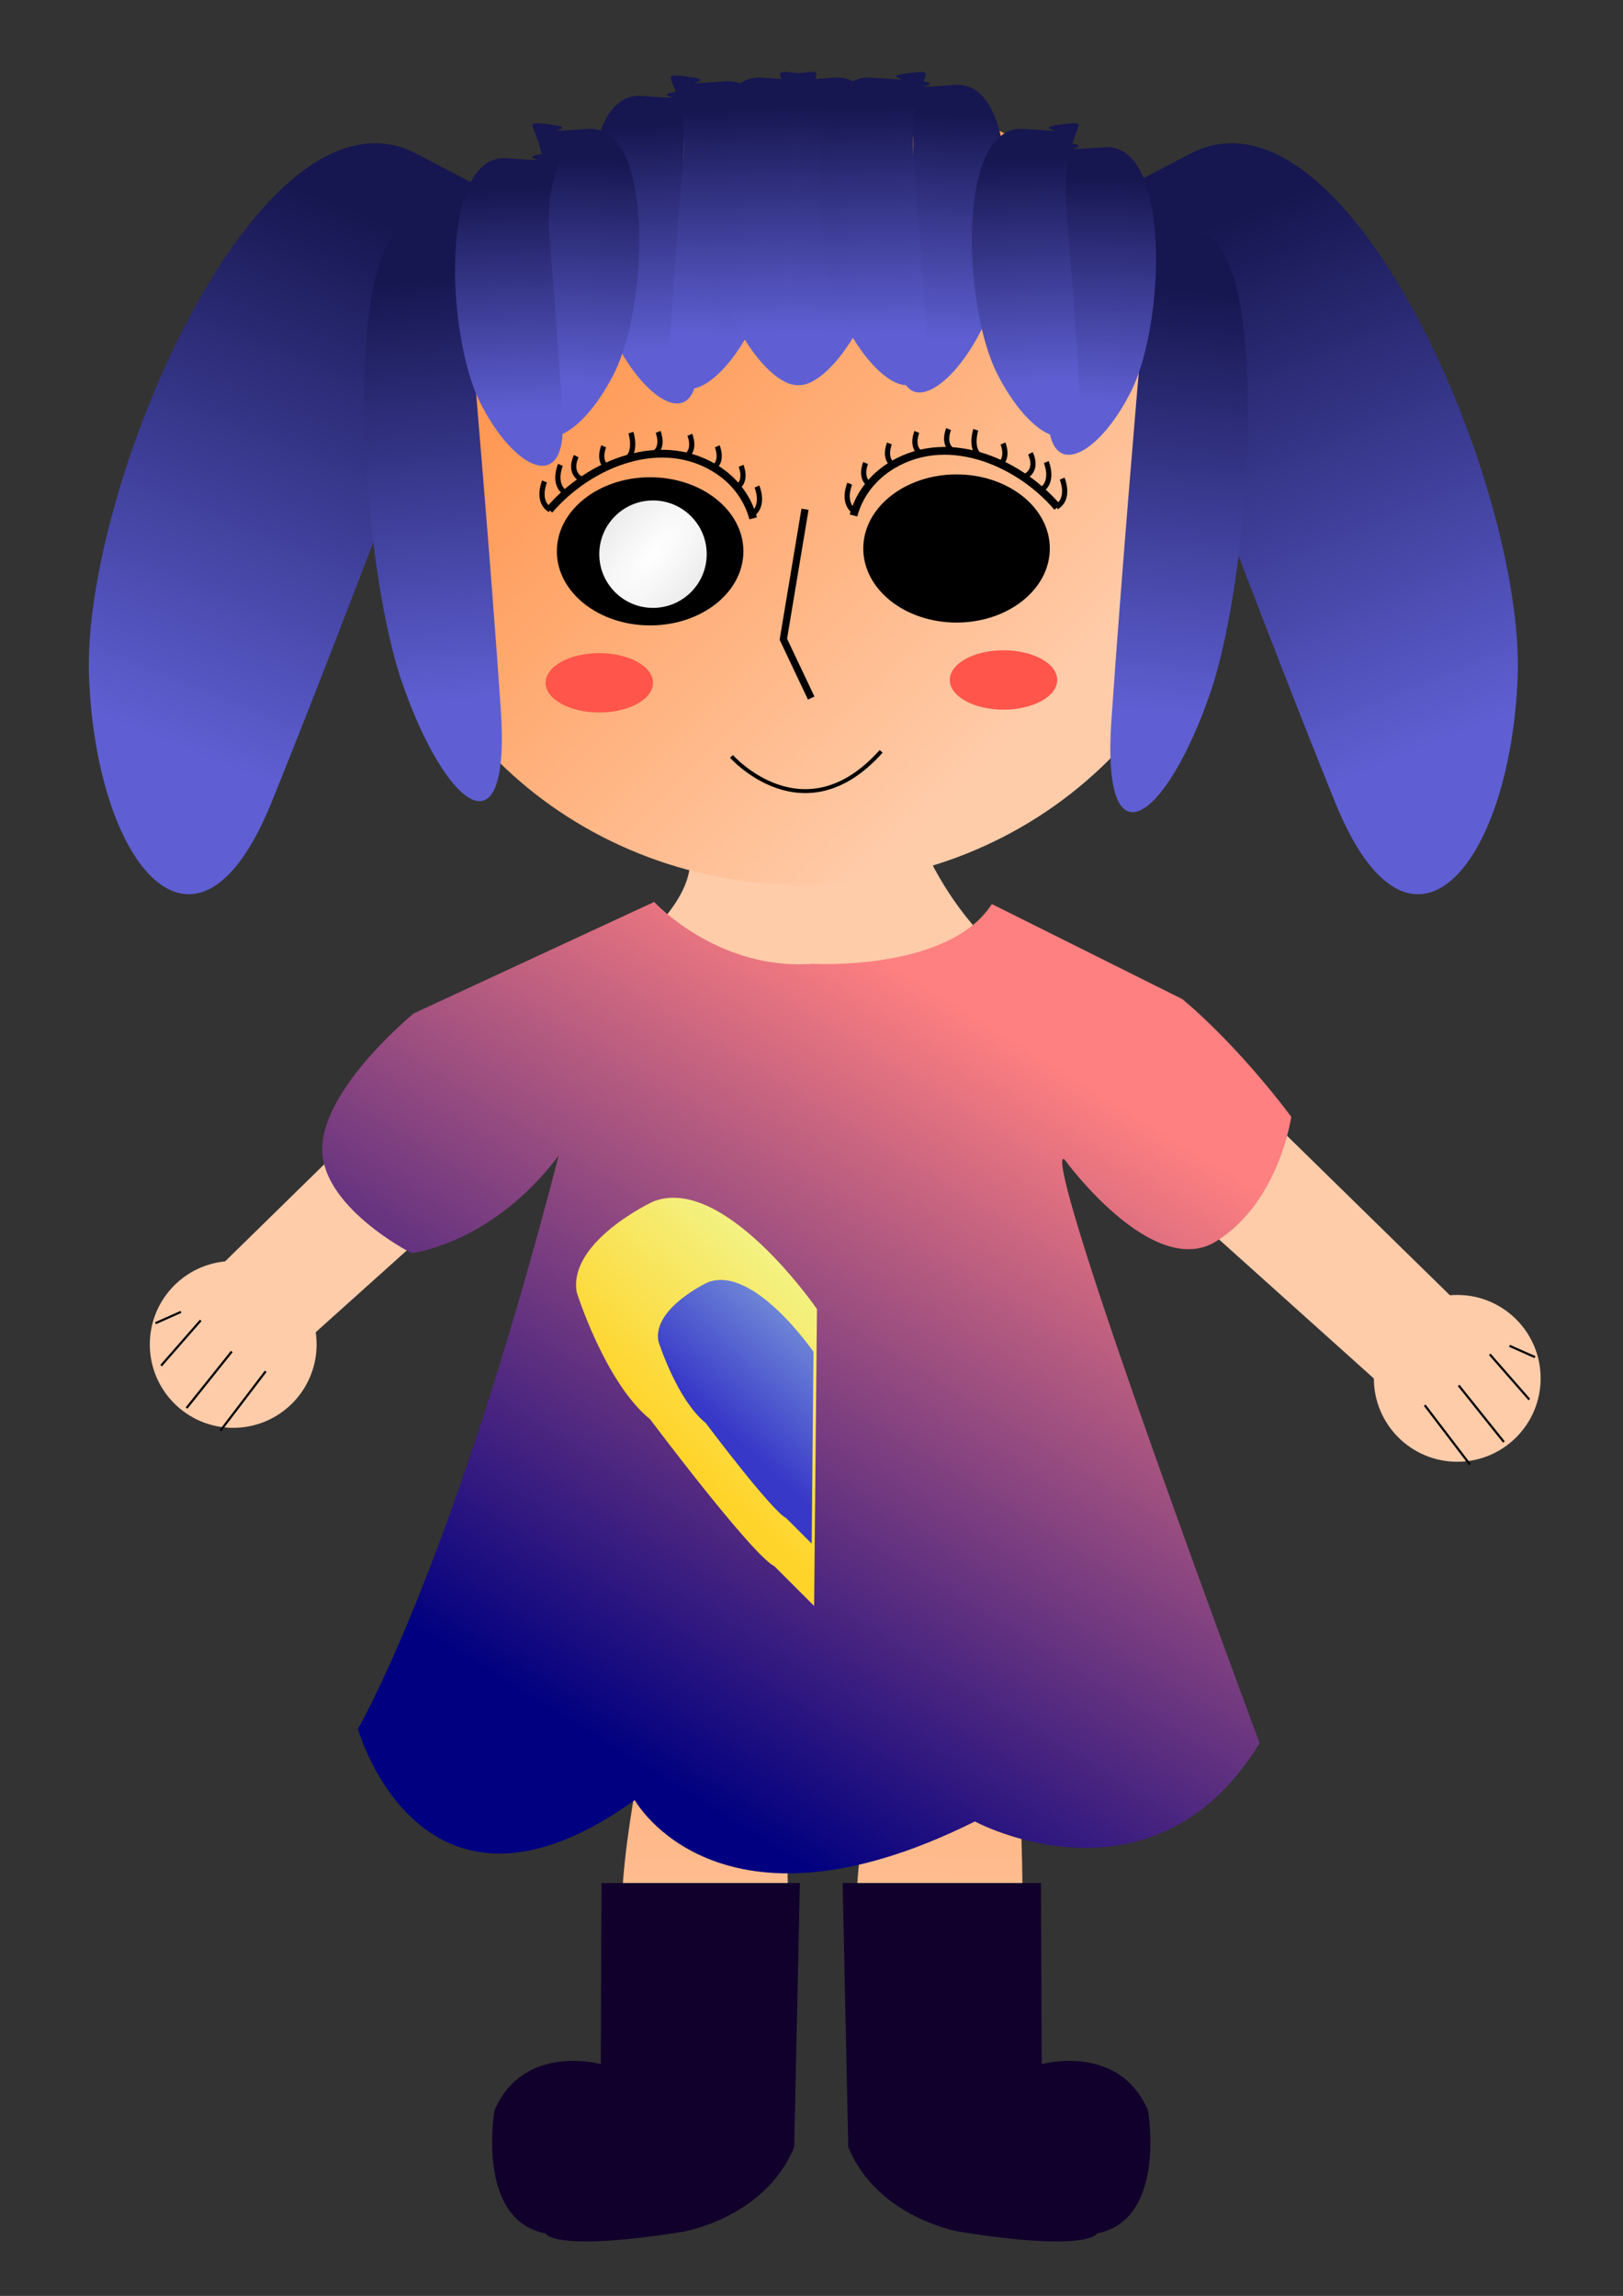
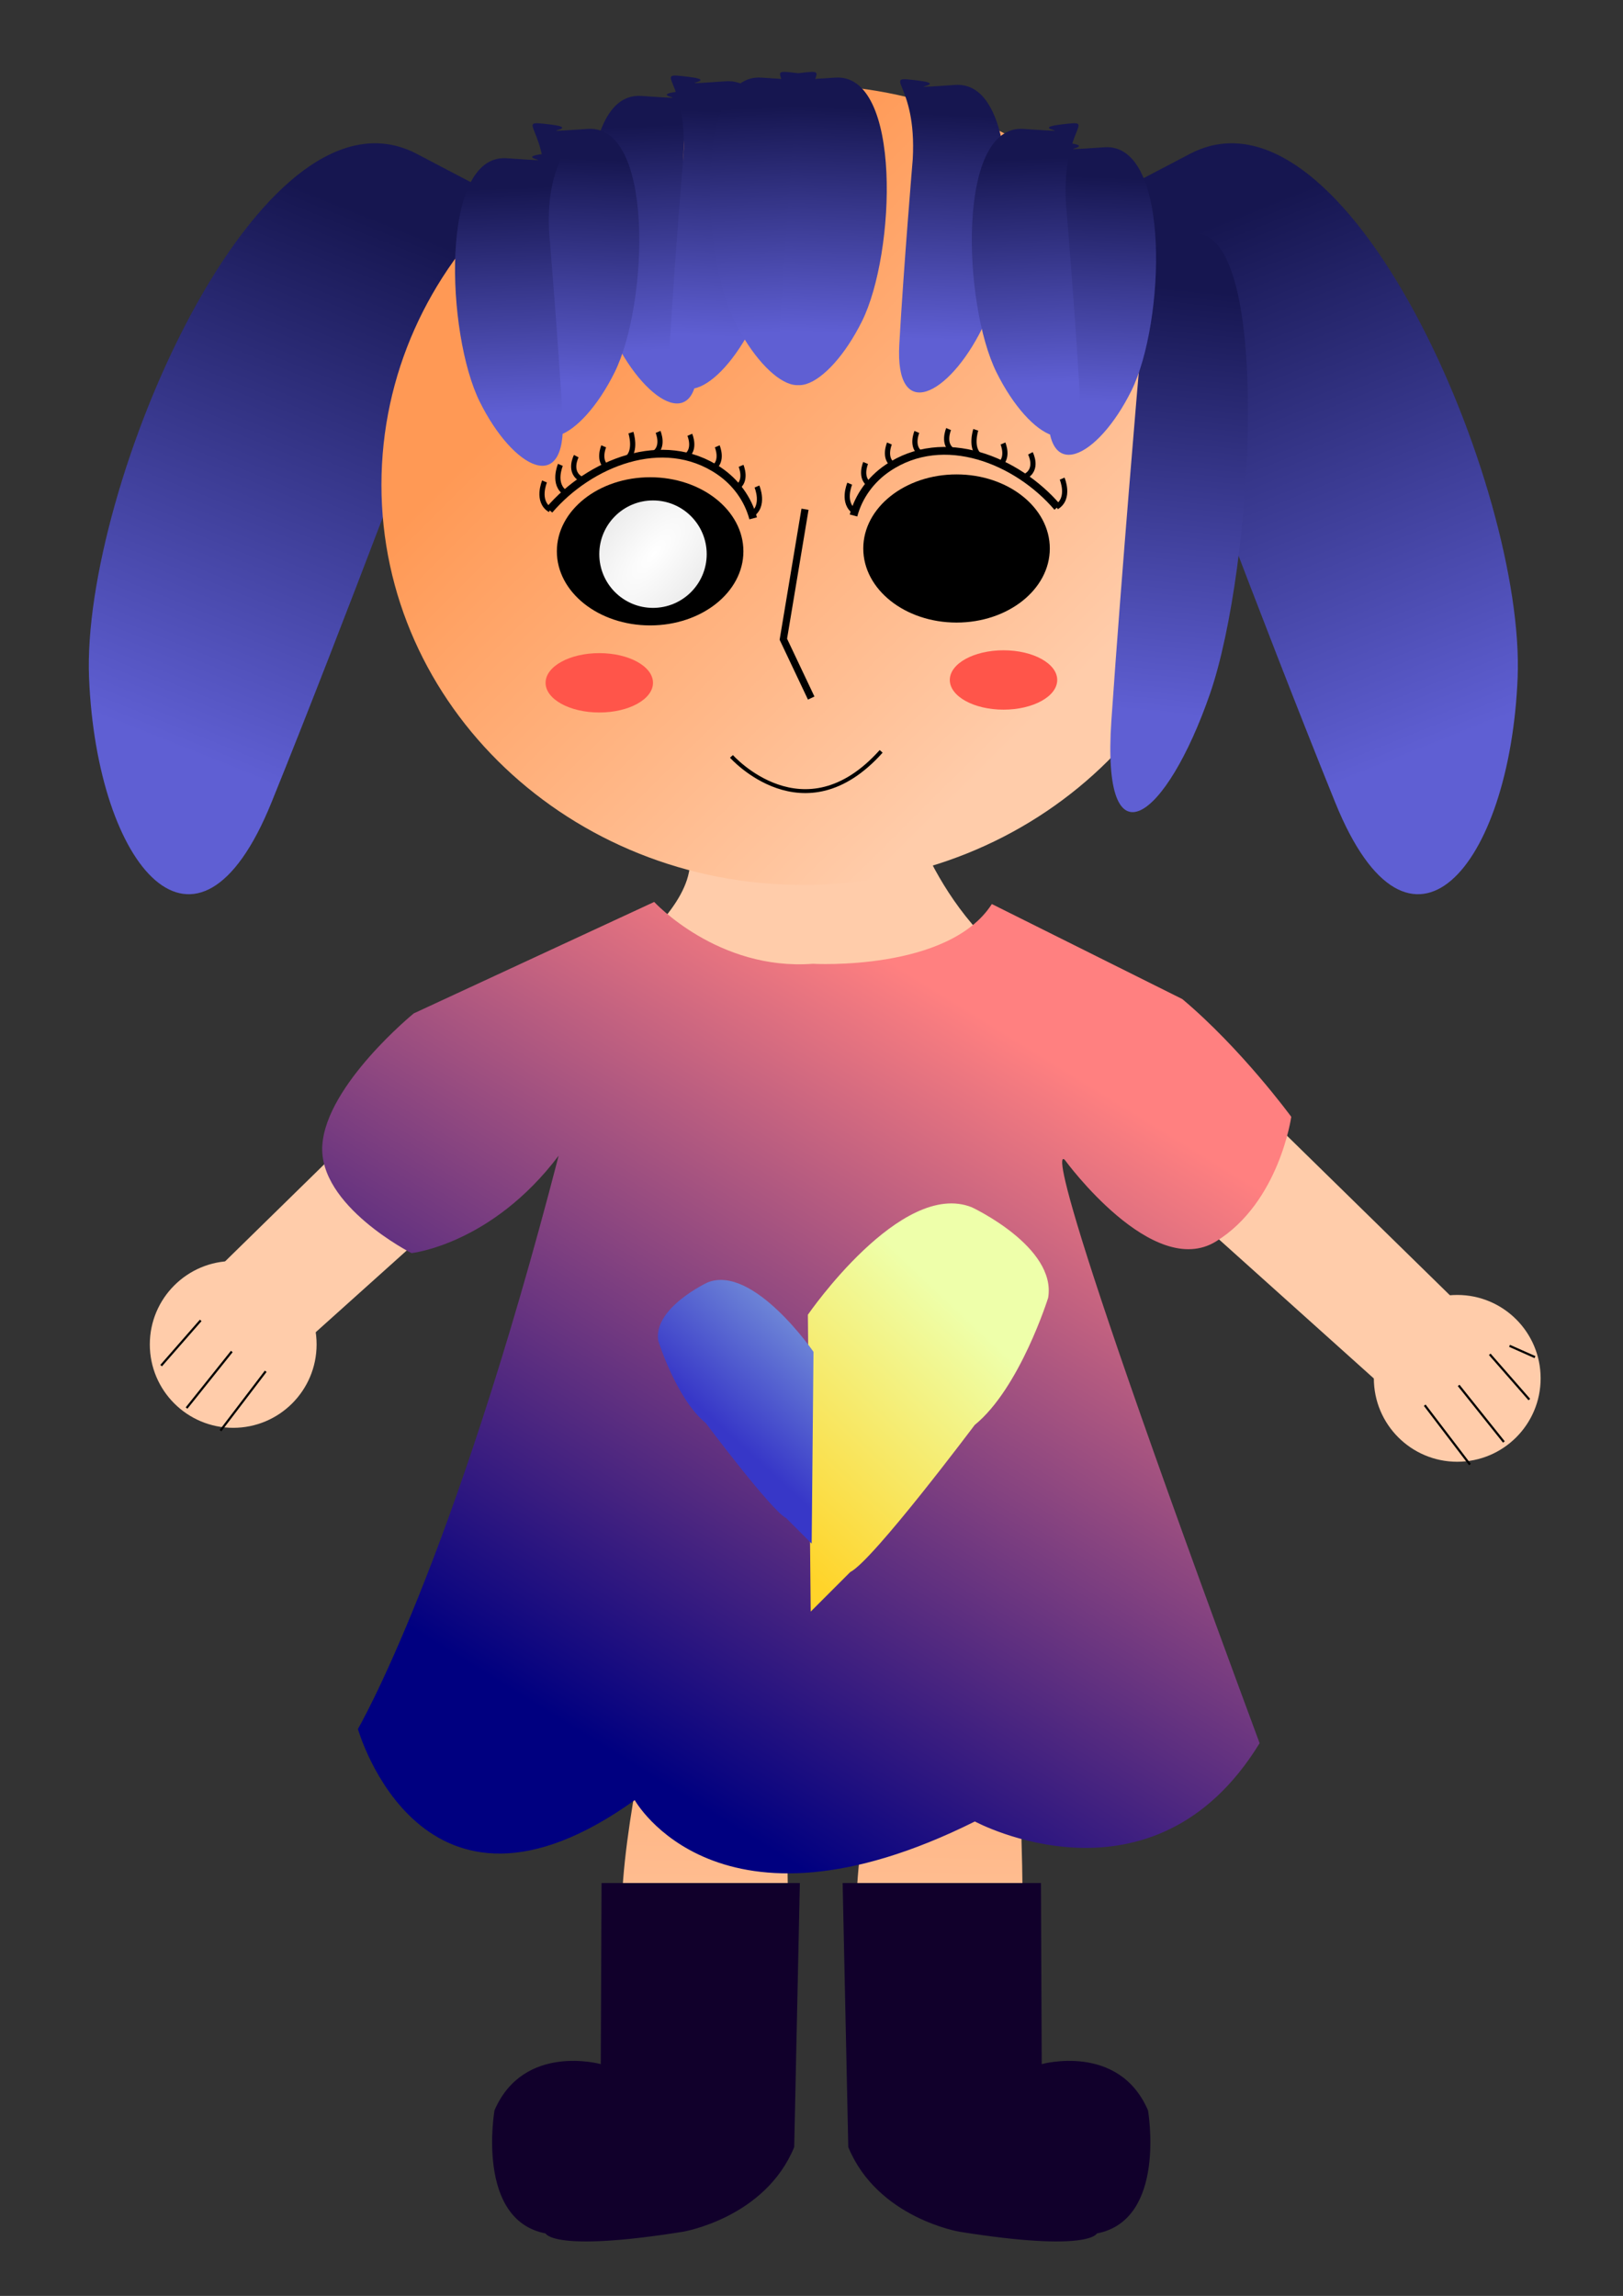
<svg xmlns="http://www.w3.org/2000/svg" xmlns:xlink="http://www.w3.org/1999/xlink" version="1.1" viewBox="0 0 744.09 1052.4">
  <rect x="0" y="0" width="744.09" height="1052.4" fill="#333333" stroke="none" />
  <defs>
    <linearGradient id="v">
      <stop stop-color="#efa" offset="0" />
      <stop stop-color="#ffd42a" offset="1" />
    </linearGradient>
    <linearGradient id="x">
      <stop stop-color="#87aade" offset="0" />
      <stop stop-color="#3737c8" offset="1" />
    </linearGradient>
    <linearGradient id="c">
      <stop stop-color="#ffb380" offset="0" />
      <stop stop-color="#fca" offset="1" />
    </linearGradient>
    <linearGradient id="g">
      <stop stop-color="#fff" offset="0" />
      <stop stop-color="#ececec" offset="1" />
    </linearGradient>
    <linearGradient id="a">
      <stop stop-color="#161650" offset="0" />
      <stop stop-color="#5f5fd3" offset="1" />
    </linearGradient>
    <linearGradient id="f" x1="250.13" x2="399.17" y1="283.83" y2="426.39" gradientUnits="userSpaceOnUse">
      <stop stop-color="#f95" offset="0" />
      <stop stop-color="#fca" offset="1" />
    </linearGradient>
    <radialGradient id="b" cx="304.56" cy="646.71" r="25.92" gradientTransform="matrix(1.55 -1.85 .767 .642 -663.23 794.82)" gradientUnits="userSpaceOnUse" xlink:href="#g" />
    <linearGradient id="y" x1="95.905" x2="225.51" y1="107.57" y2="102.38" gradientTransform="matrix(-.862 1.81 -1.907 -.851 478.29 8.015)" gradientUnits="userSpaceOnUse" xlink:href="#a" />
    <linearGradient id="w" x1="95.905" x2="225.51" y1="107.57" y2="102.38" gradientTransform="matrix(.862 1.81 1.907 -.851 271.28 8.015)" gradientUnits="userSpaceOnUse" xlink:href="#a" />
    <linearGradient id="t" x1="95.905" x2="225.51" y1="107.57" y2="102.38" gradientTransform="matrix(-.05 1.504 .933 .031 453.65 -29.542)" gradientUnits="userSpaceOnUse" xlink:href="#a" />
    <linearGradient id="s" x1="95.905" x2="225.51" y1="107.57" y2="102.38" gradientTransform="matrix(.05 1.504 -.933 .031 298.44 -34.583)" gradientUnits="userSpaceOnUse" xlink:href="#a" />
    <linearGradient id="r" x1="95.905" x2="225.51" y1="107.57" y2="102.38" gradientTransform="matrix(0 .798 -.792 0 563.95 -18.209)" gradientUnits="userSpaceOnUse" xlink:href="#a" />
    <linearGradient id="q" x1="95.905" x2="225.51" y1="107.57" y2="102.38" gradientTransform="matrix(0 .798 .792 0 424.58 -9.807)" gradientUnits="userSpaceOnUse" xlink:href="#a" />
    <linearGradient id="p" x1="95.905" x2="225.51" y1="107.57" y2="102.38" gradientTransform="matrix(0 .798 -.792 0 493.87 -41.734)" gradientUnits="userSpaceOnUse" xlink:href="#a" />
    <linearGradient id="o" x1="95.905" x2="225.51" y1="107.57" y2="102.38" gradientTransform="matrix(0 .798 .792 0 356.17 -38.373)" gradientUnits="userSpaceOnUse" xlink:href="#a" />
    <linearGradient id="n" x1="95.905" x2="225.51" y1="107.57" y2="102.38" gradientTransform="matrix(0 .798 .792 0 301.11 -41.734)" gradientUnits="userSpaceOnUse" xlink:href="#a" />
    <linearGradient id="m" x1="95.905" x2="225.51" y1="107.57" y2="102.38" gradientTransform="matrix(0 .798 -.792 0 327.02 -4.766)" gradientUnits="userSpaceOnUse" xlink:href="#a" />
    <linearGradient id="l" x1="95.905" x2="225.51" y1="107.57" y2="102.38" gradientTransform="matrix(0 .798 -.792 0 443.81 -41.734)" gradientUnits="userSpaceOnUse" xlink:href="#a" />
    <linearGradient id="k" x1="95.905" x2="225.51" y1="107.57" y2="102.38" gradientTransform="matrix(0 .798 .792 0 187.65 -18.209)" gradientUnits="userSpaceOnUse" xlink:href="#a" />
    <linearGradient id="j" x1="95.905" x2="225.51" y1="107.57" y2="102.38" gradientTransform="matrix(0 .798 .792 0 251.06 -40.053)" gradientUnits="userSpaceOnUse" xlink:href="#a" />
    <linearGradient id="i" x1="95.905" x2="225.51" y1="107.57" y2="102.38" gradientTransform="matrix(0 .798 -.792 0 388.75 -33.332)" gradientUnits="userSpaceOnUse" xlink:href="#a" />
    <linearGradient id="e" x1="-182.74" x2="-185.33" y1="177.55" y2="289.01" gradientTransform="matrix(1.46 0 0 1.46 596.01 555.53)" gradientUnits="userSpaceOnUse" xlink:href="#c" />
    <linearGradient id="d" x1="-182.74" x2="-185.33" y1="177.55" y2="289.01" gradientTransform="matrix(1.46 0 0 1.46 703.58 554.23)" gradientUnits="userSpaceOnUse" xlink:href="#c" />
    <linearGradient id="z" x1="458.79" x2="261.79" y1="452.31" y2="772.42" gradientTransform="translate(-6.48 2.592)" gradientUnits="userSpaceOnUse">
      <stop stop-color="#ff8080" offset="0" />
      <stop stop-color="#000080" offset="1" />
    </linearGradient>
    <linearGradient id="u" x1="1.02" x2="-87.315" y1="234.23" y2="330.6" gradientUnits="userSpaceOnUse" xlink:href="#x" />
    <linearGradient id="h" x1="-2.592" x2="-95.905" y1="234.58" y2="333.08" gradientUnits="userSpaceOnUse" xlink:href="#v" />
  </defs>
  <g transform="translate(-3.888 10.368)">
    <path d="m576.07 492.74 94.336 92.37-33.411 39.307-96.301-86.474z" fill="#fca" />
    <path d="m195.68 481.08-94.336 92.37 33.411 39.307 96.301-86.474z" fill="#fca" />
    <g transform="translate(0 -20.736)">
      <path d="m289.27 894.45s-9.979 108.42 40.513 104.13c0 0 25.875-0.918 34.787-49.31 0 0 3.776-128.67-6.748-163.5 0 0-25.105-9.369-54.054 2.254 0 0-17.268 72.439-14.498 106.43z" fill="url(#e)" />
      <path d="m396.84 893.16s-9.979 108.42 40.513 104.13c0 0 25.875-0.918 34.787-49.31 0 0 3.776-128.67-6.748-163.5 0 0-25.105-9.369-54.054 2.254 0 0-17.268 72.439-14.498 106.43z" fill="url(#d)" />
    </g>
    <path d="m420.6 360.29s17.875 64.801 74.479 85.537h-229.39s86.395-51.84 41.708-81.649z" fill="#fca" />
    <g transform="translate(-2.592 3.888)">
      <path d="m541.87 154.65c-34.156-84.301-78.405-70.253-34.156-84.301 44.249-14.048-27.66 23.712 44.249-14.048 71.909-37.76 153.86 153.2 150.3 240.1-3.559 86.902-49.468 141.5-83.624 57.204-34.156-84.301-76.774-198.95-76.774-198.95z" fill="url(#w)" />
-       <path d="m207.7 154.65c34.156-84.301 78.405-70.253 34.156-84.301-44.249-14.048 27.66 23.712-44.249-14.048-71.909-37.76-153.86 153.2-150.3 240.1 3.559 86.902 49.468 141.5 83.624 57.204 34.156-84.301 76.774-198.95 76.774-198.95z" fill="url(#y)" />
+       <path d="m207.7 154.65c34.156-84.301 78.405-70.253 34.156-84.301-44.249-14.048 27.66 23.712-44.249-14.048-71.909-37.76-153.86 153.2-150.3 240.1 3.559 86.902 49.468 141.5 83.624 57.204 34.156-84.301 76.774-198.95 76.774-198.95" fill="url(#y)" />
      <path transform="matrix(1.337 0 0 1.269 -38.684 -238.53)" d="m453.6 351.87c0 79.808-64.697 144.51-144.51 144.51s-144.51-64.697-144.51-144.51 64.697-144.51 144.51-144.51 144.51 64.697 144.51 144.51z" fill="url(#f)" />
-       <path d="m223.52 151.35c-4.681-68.133 15.741-72.722-4.681-68.133-20.422 4.589 15.974 7.267-20.422 4.589-36.396-2.678-27.597 153.12-7.525 210.98 20.073 57.859 49.862 80.271 45.181 12.138-4.681-68.133-12.554-159.57-12.554-159.57z" fill="url(#s)" />
      <path d="m528.57 156.39c4.681-68.133-15.741-72.722 4.681-68.133 20.422 4.589-15.974 7.267 20.422 4.589 36.396-2.678 27.597 153.12 7.525 210.98-20.073 57.859-49.862 80.271-45.181 12.138 4.681-68.133 12.554-159.57 12.554-159.57z" fill="url(#t)" />
      <path d="m319.99 63.826c-2.053-36.176 15.395-38.243-2.053-36.176-17.448 2.067 13.342 4.134-17.448 2.067-30.79-2.067-27.711 80.621-12.316 111.63 15.395 31.008 40.027 43.411 37.975 7.235-2.053-36.176-6.158-84.755-6.158-84.755z" fill="url(#i)" />
      <path d="m319.82 57.105c2.053-36.176-15.395-38.243 2.053-36.176 17.448 2.067-13.342 4.134 17.448 2.067 30.79-2.067 27.711 80.621 12.316 111.63-15.395 31.008-40.027 43.411-37.975 7.235 2.053-36.176 6.158-84.755 6.158-84.755z" fill="url(#j)" />
      <path d="m256.42 78.949c2.053-36.176-15.395-38.243 2.053-36.176 17.448 2.067-13.342 4.134 17.448 2.067 30.79-2.067 27.711 80.621 12.316 111.63-15.395 31.008-40.027 43.411-37.975 7.235 2.053-36.176 6.158-84.755 6.158-84.755z" fill="url(#k)" />
      <path d="m375.05 55.425c-2.053-36.176 15.395-38.243-2.053-36.176-17.448 2.067 13.342 4.134-17.448 2.067-30.79-2.067-27.711 80.621-12.316 111.63 15.395 31.008 40.027 43.411 37.975 7.235-2.053-36.176-6.158-84.755-6.158-84.755z" fill="url(#l)" />
      <path d="m258.25 92.392c-2.053-36.176 15.395-38.243-2.053-36.176-17.448 2.067 13.342 4.134-17.448 2.067-30.79-2.067-27.711 80.621-12.316 111.63 15.395 31.008 40.027 43.411 37.975 7.235-2.053-36.176-6.158-84.755-6.158-84.755z" fill="url(#m)" />
      <path d="m369.88 55.425c2.053-36.176-15.395-38.243 2.053-36.176 17.448 2.067-13.342 4.134 17.448 2.067 30.79-2.067 27.711 80.621 12.316 111.63-15.395 31.008-40.027 43.411-37.975 7.235 2.053-36.176 6.158-84.755 6.158-84.755z" fill="url(#n)" />
      <path d="m424.94 58.785c2.053-36.176-15.395-38.243 2.053-36.176 17.448 2.067-13.342 4.134 17.448 2.067 30.79-2.067 27.711 80.621 12.316 111.63-15.395 31.008-40.027 43.411-37.975 7.235 2.053-36.176 6.158-84.755 6.158-84.755z" fill="url(#o)" />
-       <path d="m425.11 55.425c-2.053-36.176 15.395-38.243-2.053-36.176-17.448 2.067 13.342 4.134-17.448 2.067-30.79-2.067-27.711 80.621-12.316 111.63 15.395 31.008 40.027 43.411 37.975 7.235-2.053-36.176-6.158-84.755-6.158-84.755z" fill="url(#p)" />
      <path d="m493.35 87.351c2.053-36.176-15.395-38.243 2.053-36.176 17.448 2.067-13.342 4.134 17.448 2.067 30.79-2.067 27.711 80.621 12.316 111.63-15.395 31.008-40.027 43.411-37.975 7.235 2.053-36.176 6.158-84.755 6.158-84.755z" fill="url(#q)" />
      <path d="m495.18 78.949c-2.053-36.176 15.395-38.243-2.053-36.176-17.448 2.067 13.342 4.134-17.448 2.067-30.79-2.067-27.711 80.621-12.316 111.63 15.395 31.008 40.027 43.411 37.975 7.235-2.053-36.176-6.158-84.755-6.158-84.755z" fill="url(#r)" />
      <g transform="translate(5.184 -428.98)">
        <g transform="translate(115.35 -7.4355e-6)">
          <g transform="matrix(-.238 0 0 .238 233.41 437.89)" fill="none" stroke="#000">
            <path transform="matrix(0 -1.235 1.235 0 -811.99 1045)" d="m116.64 664.85c30.273 8.058 56.314 27.215 73.848 53.057 59.546 87.763 12.15 202.44-60.921 264.94" stroke-width="12.147" />
            <path d="m1.814 839.7s-16.372 38.201 10.915 54.573" stroke-width="10" />
            <path d="m32.407 799.84s-12.556 29.296 8.37 41.852" stroke-width="10" />
            <path d="m78.282 762.31s-12.556 29.296 8.37 41.852" stroke-width="10" />
            <path d="m131.11 740.06s-12.556 29.296 8.37 41.852" stroke-width="10" />
            <path d="m192.27 734.5s-12.556 29.296 8.37 41.852" stroke-width="10" />
            <path d="m244.6 735.93s-11.484 35.083 7.656 50.118" stroke-width="10" />
            <path d="m297 762.31s12.556 29.296-8.37 41.852" stroke-width="10" />
            <path d="m349.87 781.22s16.561 31.517-11.041 45.024" stroke-width="10" />
            <path d="m411 829.97s16.372 38.201-10.915 54.573" stroke-width="10" />
            <path d="m380.42 798s16.372 38.201-10.915 54.573" stroke-width="10" />
          </g>
          <path transform="matrix(1.404 0 0 1.379 68.468 472.63)" d="m112.75 141.27c0 13.6-13.636 24.624-30.456 24.624-16.821 0-30.456-11.025-30.456-24.624 0-13.6 13.636-24.624 30.456-24.624 16.821 0 30.456 11.025 30.456 24.624z" />
        </g>
        <path transform="matrix(.95 0 0 .95 11.34 54.368)" d="m330.48 646.71c0 14.315-11.605 25.92-25.92 25.92s-25.92-11.605-25.92-25.92c0-14.315 11.605-25.92 25.92-25.92s25.92 11.605 25.92 25.92z" fill="url(#b)" fill-rule="evenodd" />
      </g>
      <g transform="matrix(-1 0 0 1 744.38 -430.28)">
        <g transform="translate(115.35 -7.4355e-6)">
          <g transform="matrix(-.238 0 0 .238 233.41 437.89)" fill="none" stroke="#000">
            <path transform="matrix(0 -1.235 1.235 0 -811.99 1045)" d="m116.64 664.85c30.273 8.058 56.314 27.215 73.848 53.057 59.546 87.763 12.15 202.44-60.921 264.94" stroke-width="12.147" />
            <path d="m1.814 839.7s-16.372 38.201 10.915 54.573" stroke-width="10" />
            <path d="m32.407 799.84s-12.556 29.296 8.37 41.852" stroke-width="10" />
            <path d="m78.282 762.31s-12.556 29.296 8.37 41.852" stroke-width="10" />
            <path d="m131.11 740.06s-12.556 29.296 8.37 41.852" stroke-width="10" />
            <path d="m192.27 734.5s-12.556 29.296 8.37 41.852" stroke-width="10" />
            <path d="m244.6 735.93s-11.484 35.083 7.656 50.118" stroke-width="10" />
            <path d="m297 762.31s12.556 29.296-8.37 41.852" stroke-width="10" />
            <path d="m349.87 781.22s16.561 31.517-11.041 45.024" stroke-width="10" />
            <path d="m411 829.97s16.372 38.201-10.915 54.573" stroke-width="10" />
-             <path d="m380.42 798s16.372 38.201-10.915 54.573" stroke-width="10" />
          </g>
          <path transform="matrix(1.404 0 0 1.379 68.468 472.63)" d="m112.75 141.27c0 13.6-13.636 24.624-30.456 24.624-16.821 0-30.456-11.025-30.456-24.624 0-13.6 13.636-24.624 30.456-24.624 16.821 0 30.456 11.025 30.456 24.624z" />
        </g>
        <path transform="matrix(.95 0 0 .95 11.34 54.368)" d="m330.48 646.71c0 14.315-11.605 25.92-25.92 25.92s-25.92-11.605-25.92-25.92c0-14.315 11.605-25.92 25.92-25.92s25.92 11.605 25.92 25.92z" fill="url(#b)" fill-rule="evenodd" />
      </g>
      <path d="m375.55 219.17-9.932 59.591 12.769 26.958" fill="none" stroke="#000" stroke-width="3.284" />
      <path d="m341.83 332.46s33.163 37.308 68.628-2.303" fill="none" stroke="#000" stroke-width="1.8" />
      <path transform="translate(-1.296 -133.49)" d="m307.15 432.22c0 7.516-11.025 13.608-24.624 13.608s-24.624-6.093-24.624-13.608c0-7.516 11.025-13.608 24.624-13.608s24.624 6.093 24.624 13.608z" fill="#ff554a" fill-rule="evenodd" />
      <path transform="translate(184.03 -134.79)" d="m307.15 432.22c0 7.516-11.025 13.608-24.624 13.608s-24.624-6.093-24.624-13.608c0-7.516 11.025-13.608 24.624-13.608s24.624 6.093 24.624 13.608z" fill="#ff554a" fill-rule="evenodd" />
    </g>
    <path transform="matrix(.785 0 0 1 30.806 -125.91)" d="m594.87 748.45c0 121.32-71.37 219.67-159.41 219.67-88.039 0-159.41-98.351-159.41-219.67 0-121.32 71.37-219.67 159.41-219.67 88.039 0 159.41 98.351 159.41 219.67z" fill="#fca" fill-rule="evenodd" />
    <path d="m458.62 404.03c-19.945 30.995-82.131 27.382-82.131 27.382-43.515 3.263-72.676-28.353-72.676-28.353l-110.24 51.096s-40.1 32.721-41.914 60.454c-1.813 27.732 40.892 49.425 40.892 49.425s36.639-3.883 67.463-44.666c-48.955 189.23-92.036 262.78-92.036 262.78s29.01 102.77 126.92 32.626c0 0 38.076 68.515 155.93 9.788 0 0 81.591 44.045 130.55-35.889-108.79-293.64-89.144-267.15-89.144-267.15s40.189 55.074 69.2 37.13c29.01-17.944 34.45-57.096 34.45-57.096s-22.748-31.13-49.945-53.968z" fill="url(#z)" />
    <g transform="translate(438.05 347.33)" fill="url(#h)">
-       <path d="m-59.617 242.35s-42.768-62.209-75.169-49.248c0 0-38.88 18.144-34.992 41.472 0 0 12.96 41.472 33.696 58.321 0 0 46.656 62.209 57.025 67.393l18.144 18.144" />
      <path d="m-63.778 244.95s42.768-62.209 75.169-49.248c0 0 38.88 18.144 34.992 41.472 0 0-12.96 41.472-33.696 58.321 0 0-46.656 62.209-57.025 67.393l-18.144 18.144" />
    </g>
    <g transform="matrix(.646 0 0 .646 415.36 452.73)" fill="url(#u)">
      <path d="m-59.617 242.35s-42.768-62.209-75.169-49.248c0 0-38.88 18.144-34.992 41.472 0 0 12.96 41.472 33.696 58.321 0 0 46.656 62.209 57.025 67.393l18.144 18.144" />
      <path d="m-63.778 244.95s42.768-62.209 75.169-49.248c0 0 38.88 18.144 34.992 41.472 0 0-12.96 41.472-33.696 58.321 0 0-46.656 62.209-57.025 67.393l-18.144 18.144" />
    </g>
    <path d="m279.68 852.78-0.36 83.002s-35.314-9.856-48.724 21.182c0 0-8.765 50.222 23.418 56.43 0 0 3.311 8.767 62.943-0.768 0 0 37.637-6.208 51.046-38.798l2.592-121.05z" fill="#11002b" />
    <path d="m481.12 852.78 0.36 83.002s35.314-9.856 48.724 21.182c0 0 8.765 50.222-23.418 56.43 0 0-3.311 8.767-62.943-0.768 0 0-37.637-6.208-51.046-38.798l-2.592-121.05z" fill="#11002b" />
    <path transform="translate(274.75 339.56)" d="m-125.71 266.33c0 21.115-17.117 38.232-38.232 38.232-21.115 0-38.232-17.117-38.232-38.232 0-21.115 17.117-38.232 38.232-38.232 21.115 0 38.232 17.117 38.232 38.232z" fill="#fca" fill-rule="evenodd" />
    <path d="m95.905 594.87-18.144 20.736" fill="none" stroke="#000" stroke-width="1px" />
    <path d="m110.16 609.13-20.736 25.92" fill="none" stroke="#000" stroke-width="1px" />
    <path d="m125.71 618.2-20.736 27.216" fill="none" stroke="#000" stroke-width="1px" />
-     <path d="m86.833 590.98-11.664 5.184" fill="none" stroke="#000" stroke-width="1px" />
    <g transform="matrix(-1 0 0 1 782.79 15.552)">
      <path transform="translate(274.75 339.56)" d="m-125.71 266.33c0 21.115-17.117 38.232-38.232 38.232-21.115 0-38.232-17.117-38.232-38.232 0-21.115 17.117-38.232 38.232-38.232 21.115 0 38.232 17.117 38.232 38.232z" fill="#fca" fill-rule="evenodd" />
      <path d="m95.905 594.87-18.144 20.736" fill="none" stroke="#000" stroke-width="1px" />
      <path d="m110.16 609.13-20.736 25.92" fill="none" stroke="#000" stroke-width="1px" />
      <path d="m125.71 618.2-20.736 27.216" fill="none" stroke="#000" stroke-width="1px" />
      <path d="m86.833 590.98-11.664 5.184" fill="none" stroke="#000" stroke-width="1px" />
    </g>
  </g>
  <path d="m-272.87 310.03c-20.568-1.377-35.738-4.148-53.452-9.764-42.208-13.383-47.291-35.079-11.72-50.024 48.418-20.343 134.71-19.542 179.34 1.665 18.004 8.556 23.995 18.58 17.484 29.256-8.958 14.691-43.281 25.864-88.882 28.934-21.241 1.43-20.381 1.431-42.768-0.067v-1e-5z" fill="#fff" />
  <path d="m-294.91 338.51c-72.735-6.162-129.17-26.712-141.91-51.67-10.505-20.591 10.098-41.842 55.074-56.804 84.11-27.982 220.64-22.696 286.18 11.081 12.885 6.64 24.387 16.405 28.256 23.988 10.195 19.984-8.507 40.668-50.054 55.36-24.812 8.774-57.891 15.131-94.356 18.133-19.079 1.571-64.179 1.523-83.198-0.088zm79.057-27.642c63.77-7.618 95.385-30.558 71.658-51.995-37.115-33.531-175.09-33.35-212.31 0.278-19.827 17.912 1.496 38.622 49.934 48.499 24.673 5.031 63.895 6.422 90.721 3.217z" fill="none" />
  <path d="m-294.91 338.51c-72.735-6.162-129.17-26.712-141.91-51.67-10.505-20.591 10.098-41.842 55.074-56.804 84.11-27.982 220.64-22.696 286.18 11.081 12.885 6.64 24.387 16.405 28.256 23.988 10.195 19.984-8.507 40.668-50.054 55.36-24.812 8.774-57.891 15.131-94.356 18.133-19.079 1.571-64.179 1.523-83.198-0.088zm79.057-27.642c63.77-7.618 95.385-30.558 71.658-51.995-37.115-33.531-175.09-33.35-212.31 0.278-19.827 17.912 1.496 38.622 49.934 48.499 24.673 5.031 63.895 6.422 90.721 3.217z" fill="none" />
  <path d="m-294.91 338.51c-72.735-6.162-129.17-26.712-141.91-51.67-10.505-20.591 10.098-41.842 55.074-56.804 84.11-27.982 220.64-22.696 286.18 11.081 12.885 6.64 24.387 16.405 28.256 23.988 10.195 19.984-8.507 40.668-50.054 55.36-24.812 8.774-57.891 15.131-94.356 18.133-19.079 1.571-64.179 1.523-83.198-0.088zm79.057-27.642c63.77-7.618 95.385-30.558 71.658-51.995-37.115-33.531-175.09-33.35-212.31 0.278-19.827 17.912 1.496 38.622 49.934 48.499 24.673 5.031 63.895 6.422 90.721 3.217z" fill="none" />
  <path d="m-294.91 338.51c-72.735-6.162-129.17-26.712-141.91-51.67-10.505-20.591 10.098-41.842 55.074-56.804 84.11-27.982 220.64-22.696 286.18 11.081 12.885 6.64 24.387 16.405 28.256 23.988 10.195 19.984-8.507 40.668-50.054 55.36-24.812 8.774-57.891 15.131-94.356 18.133-19.079 1.571-64.179 1.523-83.198-0.088zm79.057-27.642c63.77-7.618 95.385-30.558 71.658-51.995-37.115-33.531-175.09-33.35-212.31 0.278-19.827 17.912 1.496 38.622 49.934 48.499 24.673 5.031 63.895 6.422 90.721 3.217z" fill="none" />
</svg>